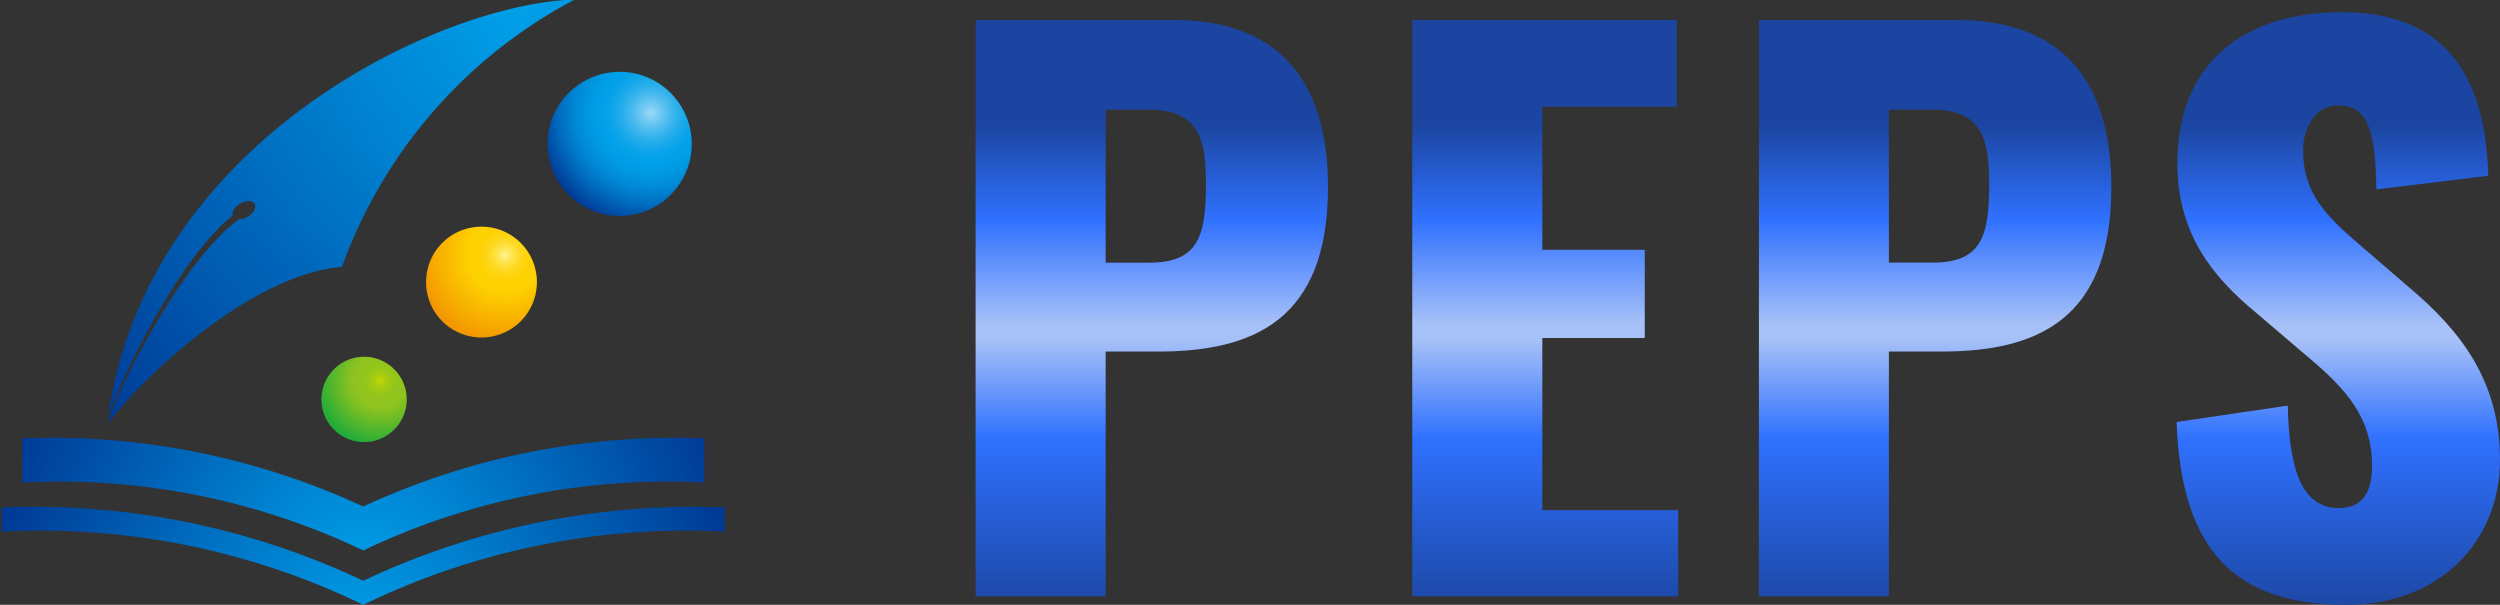
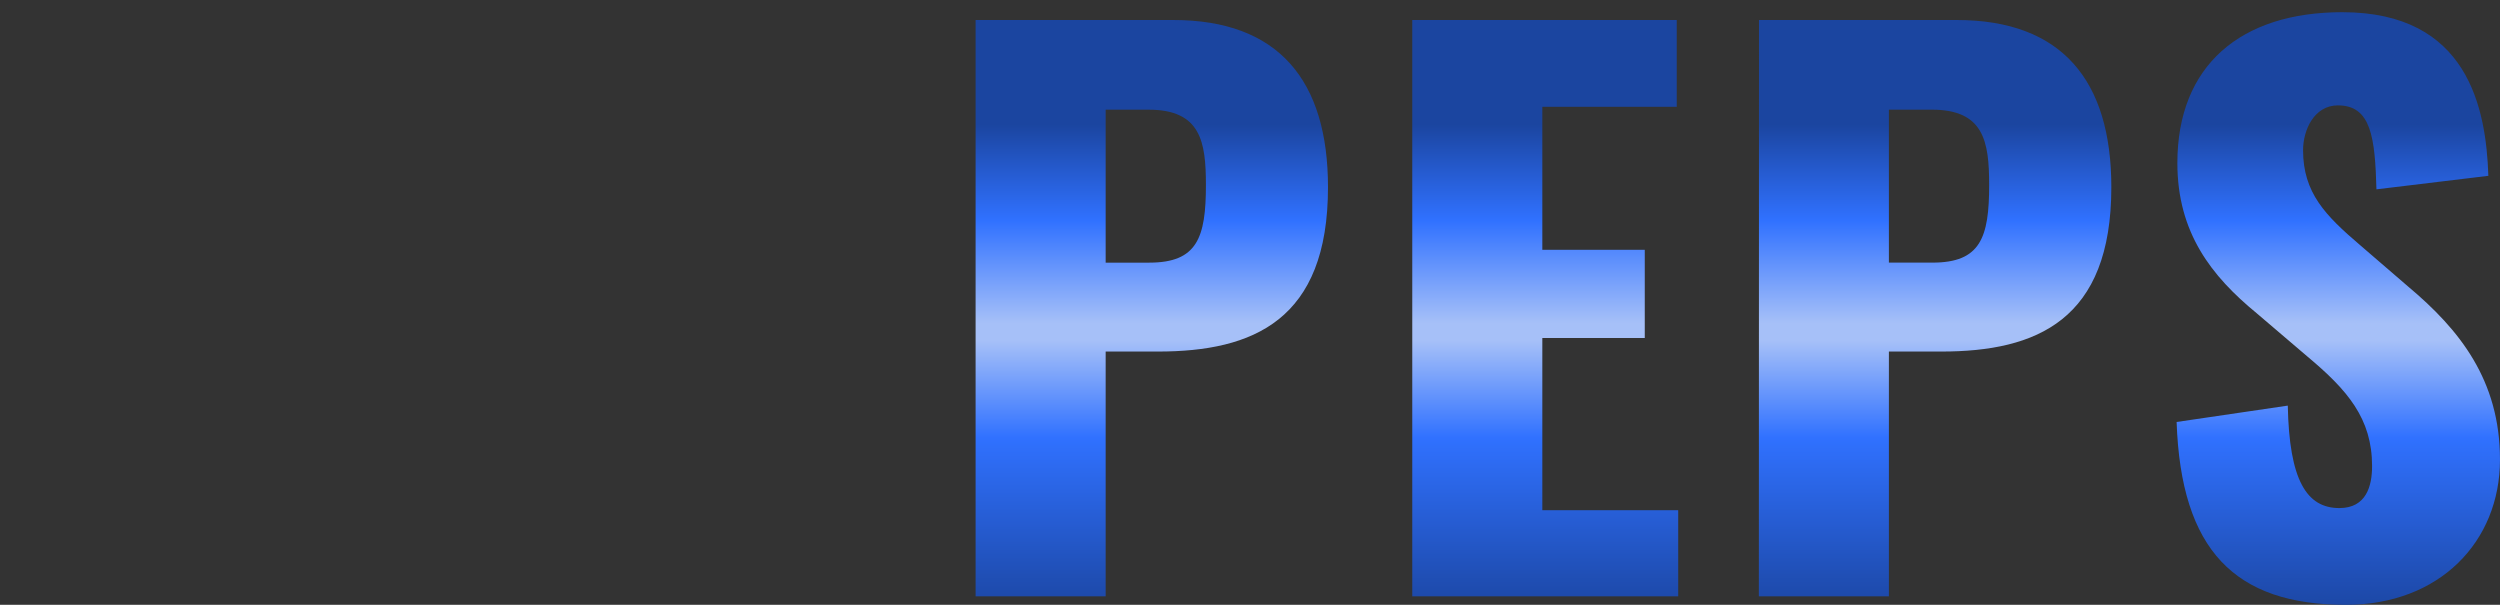
<svg xmlns="http://www.w3.org/2000/svg" xmlns:xlink="http://www.w3.org/1999/xlink" width="124.001" height="30" viewBox="0 0 124.001 30">
  <rect x="0" y="0" width="124.001" height="30" fill="#333333" stroke="none" />
  <defs>
    <clipPath id="clip-path">
      <path id="パス_14" data-name="パス 14" d="M3.6-20.288h6.451V-32.428h2.595c4.721,0,8.433-1.553,8.433-8.152,0-5.293-2.451-8.293-7.676-8.293H3.6Zm6.451-16.55v-7.587h2.126c2.595,0,2.847,1.588,2.847,3.741,0,2.611-.432,3.846-2.811,3.846Zm15.208,16.55H38.45v-4.27H31.71V-33.1h5.081v-4.376H31.71v-7.093h6.667v-4.305H25.259Zm17.191,0H48.9V-32.428H51.5c4.721,0,8.433-1.553,8.433-8.152,0-5.293-2.451-8.293-7.676-8.293h-9.8ZM48.9-36.839v-7.587h2.126c2.595,0,2.847,1.588,2.847,3.741,0,2.611-.432,3.846-2.811,3.846ZM71.57-19.865c4.649,0,7.64-3.141,7.64-7.2,0-3.952-2.018-6.458-4.541-8.575l-2.415-2.082c-1.694-1.447-2.811-2.576-2.811-4.693,0-.988.541-2.223,1.73-2.223,1.658,0,1.838,1.623,1.91,4.164l5.55-.67c-.108-3.352-1.009-8.116-7.244-8.116-5.045,0-8.181,2.647-8.181,7.481,0,3.458,1.694,5.611,3.928,7.446l2.523,2.153c1.982,1.659,3.207,3.07,3.207,5.434,0,.988-.288,2.082-1.622,2.082-1.622,0-2.487-1.376-2.559-5.082l-5.514.812C63.389-22.582,66.056-19.865,71.57-19.865Z" transform="translate(-3.6 49.26)" fill="#222525" />
    </clipPath>
    <linearGradient id="linear-gradient" x1="0.5" y1="0.199" x2="0.5" y2="0.943" gradientUnits="objectBoundingBox">
      <stop offset="0" stop-color="#1b45a0" />
      <stop offset="0.195" stop-color="#3071ff" />
      <stop offset="0.404" stop-color="#a6c0f8" />
      <stop offset="0.439" stop-color="#a6c0f8" />
      <stop offset="0.637" stop-color="#3071ff" />
      <stop offset="1" stop-color="#1b45a0" />
    </linearGradient>
    <clipPath id="clip-path-2">
-       <rect id="長方形_364" data-name="長方形 364" width="36" height="30" transform="translate(54 -1861.979)" fill="#fff" stroke="#707070" stroke-width="1" />
-     </clipPath>
+       </clipPath>
    <radialGradient id="radial-gradient" cx="0.689" cy="0.282" r="0.781" gradientUnits="objectBoundingBox">
      <stop offset="0" stop-color="#c4d700" />
      <stop offset="0.01" stop-color="#bfd502" />
      <stop offset="0.09" stop-color="#aacd0f" />
      <stop offset="0.17" stop-color="#9ac718" />
      <stop offset="0.27" stop-color="#91c41d" />
      <stop offset="0.41" stop-color="#8fc31f" />
      <stop offset="0.58" stop-color="#70bc26" />
      <stop offset="0.97" stop-color="#22ac38" />
    </radialGradient>
    <radialGradient id="radial-gradient-2" cx="0.712" cy="0.258" r="0.807" gradientTransform="translate(0)" gradientUnits="objectBoundingBox">
      <stop offset="0" stop-color="#fff799" />
      <stop offset="0" stop-color="#fef697" />
      <stop offset="0.04" stop-color="#feec6f" />
      <stop offset="0.09" stop-color="#fee44d" />
      <stop offset="0.14" stop-color="#fedd31" />
      <stop offset="0.19" stop-color="#fed71b" />
      <stop offset="0.25" stop-color="#fed30b" />
      <stop offset="0.31" stop-color="#fed102" />
      <stop offset="0.41" stop-color="#fed100" />
      <stop offset="0.72" stop-color="#f8b200" />
      <stop offset="0.97" stop-color="#f39800" />
    </radialGradient>
    <radialGradient id="radial-gradient-3" cx="0.717" cy="0.285" r="0.807" gradientTransform="translate(0)" gradientUnits="objectBoundingBox">
      <stop offset="0" stop-color="#9fd9f6" />
      <stop offset="0.06" stop-color="#7bccf3" />
      <stop offset="0.15" stop-color="#4fbcef" />
      <stop offset="0.23" stop-color="#2cb0ec" />
      <stop offset="0.31" stop-color="#14a7ea" />
      <stop offset="0.38" stop-color="#05a1e9" />
      <stop offset="0.44" stop-color="#00a0e9" />
      <stop offset="0.53" stop-color="#0099e3" />
      <stop offset="0.66" stop-color="#0087d5" />
      <stop offset="0.8" stop-color="#006abd" />
      <stop offset="0.96" stop-color="#00429c" />
      <stop offset="1" stop-color="#003894" />
    </radialGradient>
    <radialGradient id="radial-gradient-4" cx="0.5" cy="1.233" r="3.362" gradientTransform="translate(0.417) scale(0.165 1)" gradientUnits="objectBoundingBox">
      <stop offset="0" stop-color="#00a0e9" />
      <stop offset="0.33" stop-color="#0080cf" />
      <stop offset="1" stop-color="#003894" />
    </radialGradient>
    <radialGradient id="radial-gradient-5" cy="1.363" r="3.907" gradientTransform="translate(0.432) scale(0.136 1)" xlink:href="#radial-gradient-4" />
    <radialGradient id="radial-gradient-6" cx="0.92" cy="0.024" r="1.415" gradientTransform="translate(0.046) scale(0.908 1)" xlink:href="#radial-gradient-4" />
  </defs>
  <g id="グループ_1292" data-name="グループ 1292" transform="translate(13965 11454)">
    <g id="ロゴ" transform="translate(-14301 -11506)">
      <g id="マスクグループ_1" data-name="マスクグループ 1" transform="translate(384.39 52.605)" clip-path="url(#clip-path)">
        <rect id="長方形_53" data-name="長方形 53" width="77.484" height="32.936" transform="translate(-0.961 -1.023)" fill="url(#linear-gradient)" />
      </g>
    </g>
    <g id="マスクグループ_22" data-name="マスクグループ 22" transform="translate(-14019 -9592.021)" clip-path="url(#clip-path-2)">
      <g id="レイヤー_2" data-name="レイヤー 2" transform="translate(54.081 -1862.006)">
        <g id="グループ_1291" data-name="グループ 1291">
          <g id="グループ_1289" data-name="グループ 1289" transform="translate(15.863 3.589)">
            <path id="パス_315" data-name="パス 315" d="M30.025,30.132a2.115,2.115,0,1,1-2.992,0A2.114,2.114,0,0,1,30.025,30.132Z" transform="translate(-26.414 -15.378)" fill="url(#radial-gradient)" />
-             <path id="パス_316" data-name="パス 316" d="M39.747,19.568a2.749,2.749,0,1,1-3.886,0A2.752,2.752,0,0,1,39.747,19.568Z" transform="translate(-29.866 -11.084)" fill="url(#radial-gradient-2)" />
            <circle id="楕円形_16" data-name="楕円形 16" cx="3.575" cy="3.575" r="3.575" transform="translate(11.216)" fill="url(#radial-gradient-3)" />
          </g>
          <g id="グループ_1290" data-name="グループ 1290" transform="translate(0 21.742)">
            <path id="パス_317" data-name="パス 317" d="M18.614,39.611A36.71,36.71,0,0,0,1.7,36.233v2.19a35.024,35.024,0,0,1,16.916,3.367A35.008,35.008,0,0,1,35.53,38.423v-2.19a36.664,36.664,0,0,0-16.916,3.378Z" transform="translate(-0.678 -36.203)" fill="url(#radial-gradient-4)" />
            <path id="パス_318" data-name="パス 318" d="M17.936,45.569A38.237,38.237,0,0,0,0,41.933v1.2a36.646,36.646,0,0,1,17.936,3.629,36.63,36.63,0,0,1,17.936-3.629v-1.2a38.326,38.326,0,0,0-17.936,3.636Z" transform="translate(0 -38.478)" fill="url(#radial-gradient-5)" />
          </g>
          <path id="パス_319" data-name="パス 319" d="M8.771,20.845c.021-.079.05-.175.089-.283.1-.308.268-.744.54-1.374a37.237,37.237,0,0,1,2.033-3.954c.354-.608.759-1.242,1.281-2,.079-.107.157-.211.233-.315.143-.2.283-.383.426-.558.082-.1.161-.193.236-.286.136-.165.265-.322.4-.462.068-.068.132-.136.193-.2a4.078,4.078,0,0,1,.4-.39c.068-.057.129-.111.19-.161s.115-.1.172-.143a.036.036,0,0,1,0-.011c-.047-.211.157-.487.465-.63a.627.627,0,0,1,.512-.039.247.247,0,0,1,.136.168c.047.208-.161.487-.462.626a.765.765,0,0,1-.336.068,2.949,2.949,0,0,0-.254.2c-.057.05-.122.1-.19.157a3.864,3.864,0,0,0-.408.376q-.086.091-.183.183a5.324,5.324,0,0,0-.4.437q-.118.14-.247.279c-.136.161-.268.329-.408.512-.086.111-.172.225-.265.336-.519.712-.948,1.353-1.317,1.95a36.679,36.679,0,0,0-2.115,3.89,14.561,14.561,0,0,0-.569,1.353,3.659,3.659,0,0,0-.129.394c-.011.032-.014.054-.021.075,1.646-2.24,7.064-7.39,11.612-7.78A24.306,24.306,0,0,1,31.939,0C25.1.225,10.593,7.146,8.771,20.845Z" transform="translate(-3.504)" fill="url(#radial-gradient-6)" />
        </g>
      </g>
    </g>
  </g>
</svg>